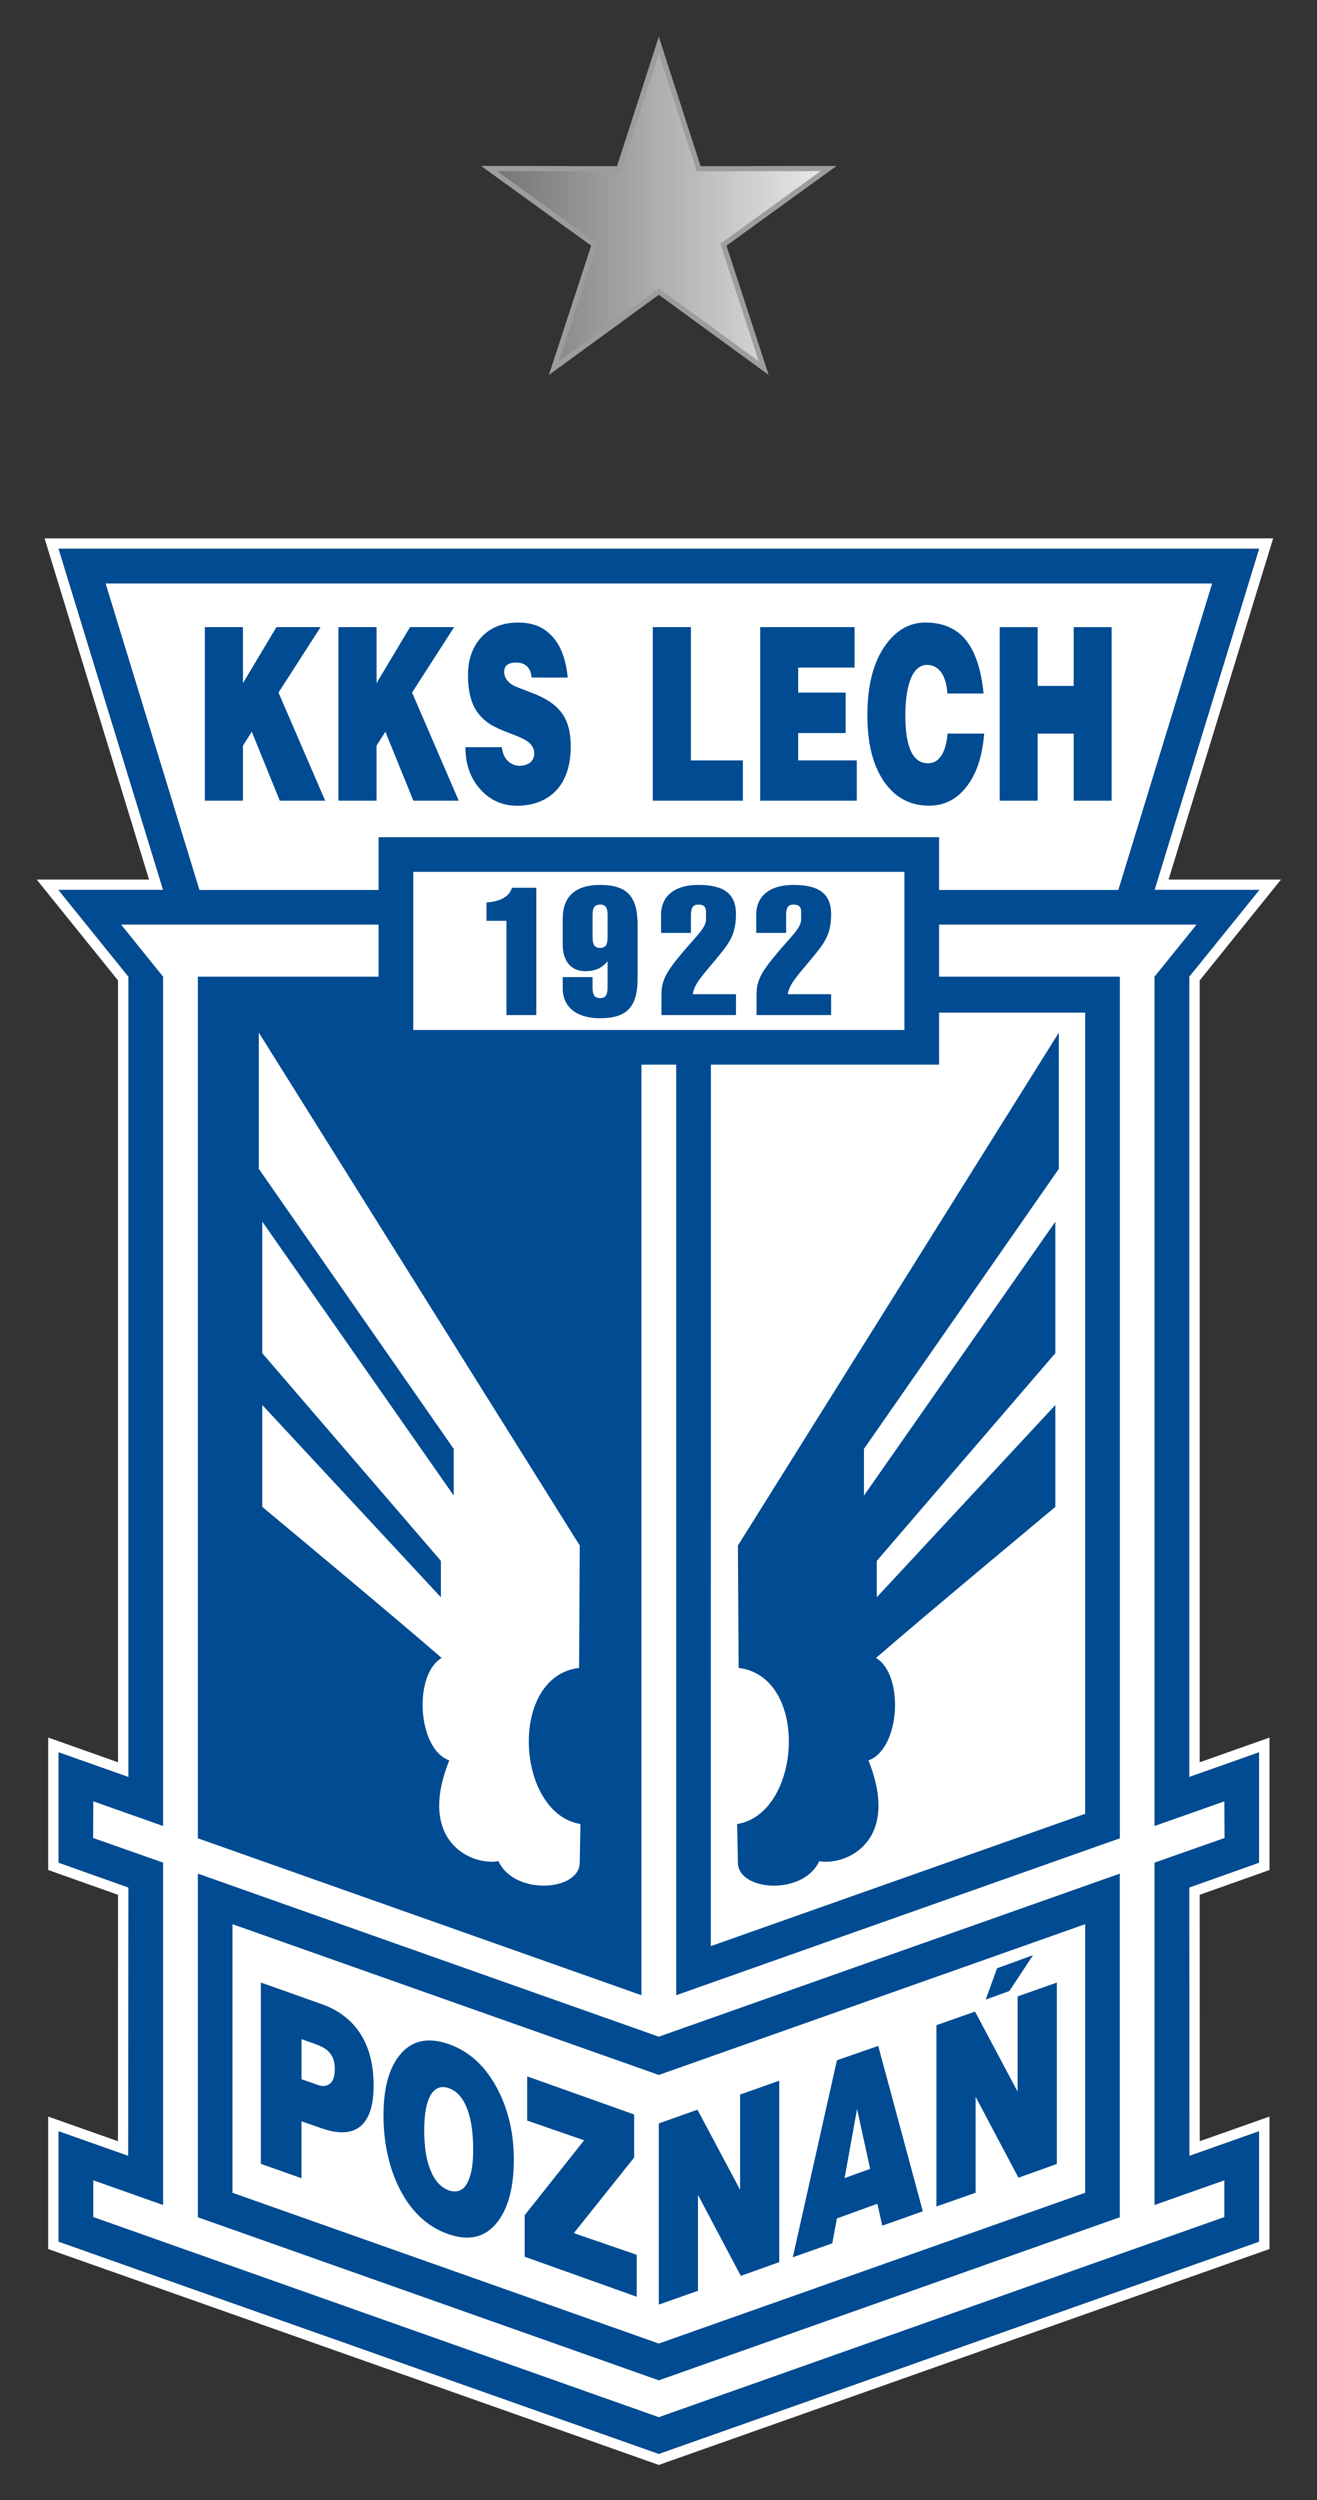
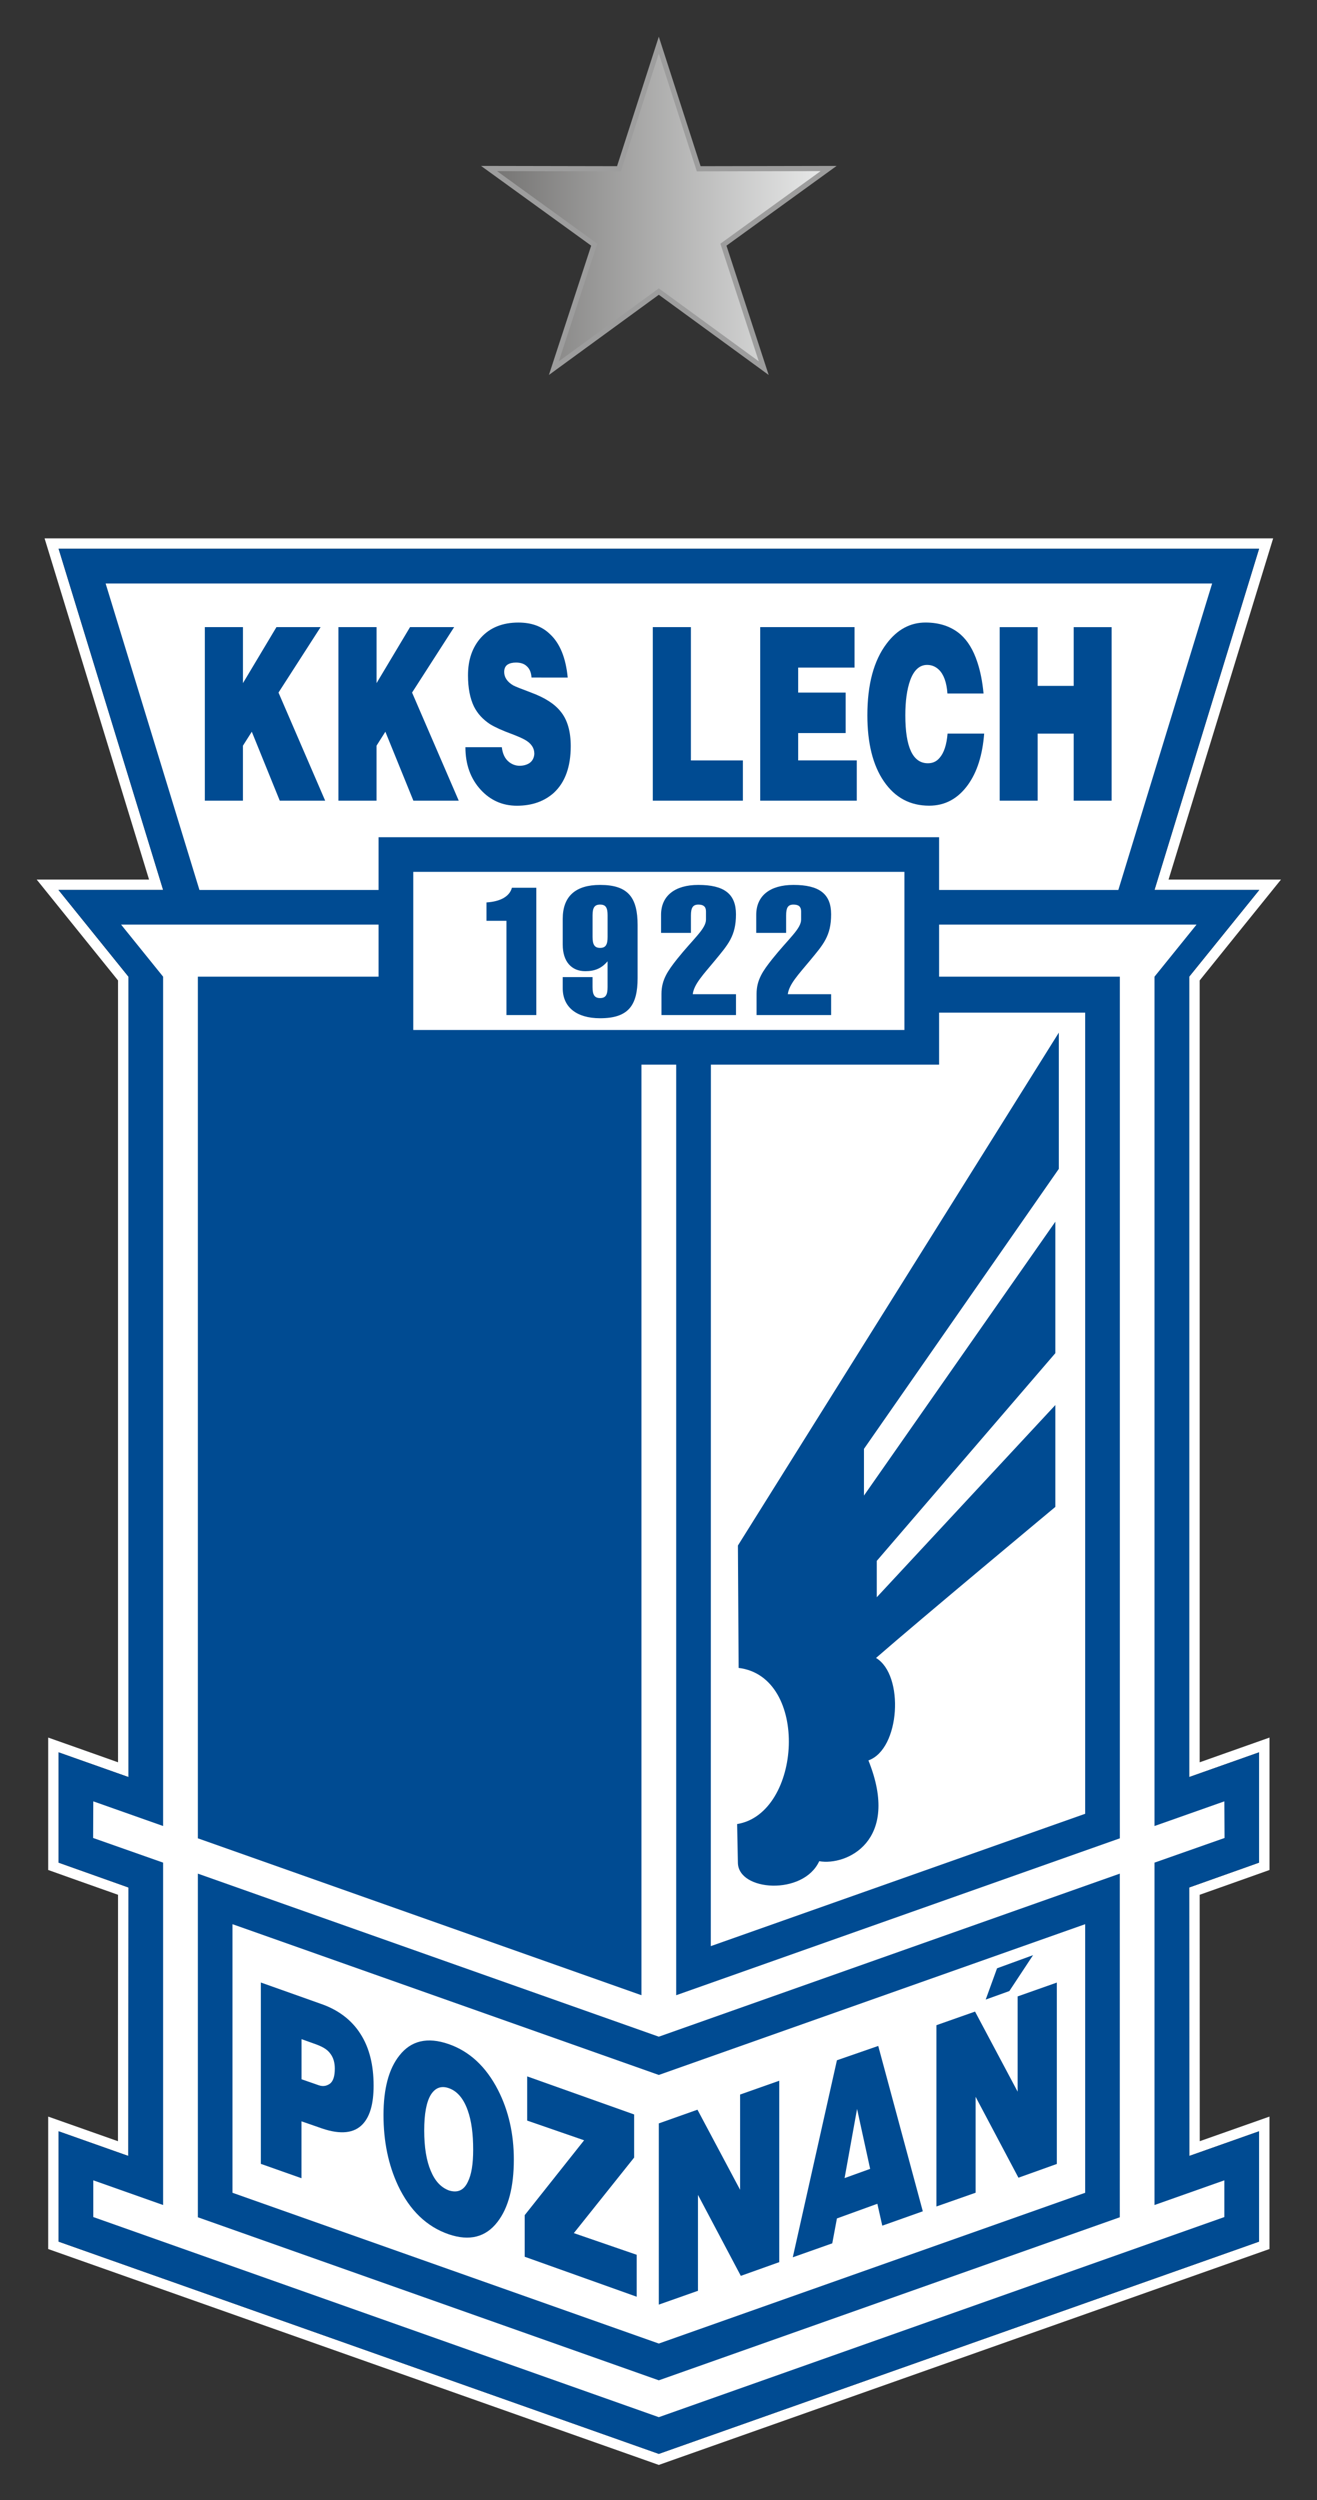
<svg xmlns="http://www.w3.org/2000/svg" xmlns:xlink="http://www.w3.org/1999/xlink" id="svg372" version="1.1" viewBox="0 0 35.908 68.146" height="68.146mm" width="35.908mm">
  <rect x="0" y="0" width="35.908" height="68.146" fill="#333333" stroke="none" />
  <defs id="defs366">
    <linearGradient id="SVGID_24_" gradientUnits="userSpaceOnUse" x1="196.38" y1="-298.244" x2="196.707" y2="-298.244" gradientTransform="matrix(43.337,0,0,-41.216,-8491.592,-12285.605)">
      <stop offset="0" style="stop-color:#737271" id="stop245" />
      <stop offset="1" style="stop-color:#EAEBEB" id="stop247" />
    </linearGradient>
    <clipPath id="SVGID_23_">
      <use xlink:href="#SVGID_22_" overflow="visible" id="use242" style="overflow:visible" x="0" y="0" width="100%" height="100%" />
    </clipPath>
    <polygon id="SVGID_22_" points="21.594,13.483 23.28,8.329 18.888,5.15 24.311,5.161 25.976,0 27.642,5.161 33.066,5.15 28.674,8.329 30.357,13.483 25.976,10.286 " />
  </defs>
  <g transform="translate(-37.484,-83.756)" id="layer1">
    <g transform="matrix(0.653,0,0,0.653,38.484,84.986)" id="Herb">
      <path d="m 51.039,71.257 v 4.604 l -2.918,1.037 0.005,11.205 2.913,-1.029 v 4.605 L 25.976,100.538 0.915,91.68 V 87.075 L 3.826,88.104 3.832,76.899 0.915,75.862 V 71.258 L 3.832,72.29 V 38.882 L 0.91,35.261 H 5.28 L 0.916,21.021 H 51.04 l -4.366,14.24 h 4.375 l -2.927,3.621 v 33.407 z m -2.48,-32.218 c 0.177,-0.225 3.396,-4.211 3.396,-4.211 H 47.26 c 0.318,-1.036 4.367,-14.241 4.367,-14.241 H 51.04 0.33 c 0,0 4.045,13.205 4.362,14.241 H 0 c 0,0 3.216,3.986 3.397,4.211 V 71.673 C 2.652,71.407 0.481,70.641 0.481,70.641 v 5.527 c 0,0 2.445,0.872 2.916,1.035 0,0.547 -0.003,9.217 -0.003,10.286 C 2.649,87.224 0.481,86.461 0.481,86.461 v 5.528 L 25.976,101 51.473,91.988 v -5.527 c 0,0 -2.169,0.766 -2.911,1.027 0,-1.068 -0.003,-9.738 -0.003,-10.285 0.467,-0.163 2.915,-1.035 2.915,-1.035 v -5.527 c 0,0 -2.172,0.768 -2.915,1.032 z" id="path187" style="fill:#ffffff" />
      <polygon points="3.832,76.898 3.826,88.104 0.915,87.074 0.915,91.68 25.976,100.54 51.039,91.68 51.039,87.074 48.126,88.104 48.121,76.898 51.039,75.861 51.039,71.257 48.121,72.289 48.121,38.882 51.048,35.261 46.673,35.261 51.039,21.021 0.915,21.021 5.279,35.261 0.909,35.261 3.832,38.882 3.832,72.289 0.915,71.257 0.915,75.861 " id="polygon189" style="fill:#004b92" />
      <polygon points="5.279,75.861 5.279,90.152 2.364,89.121 2.364,90.654 25.976,99.007 49.59,90.654 49.59,89.121 46.673,90.152 46.673,75.861 49.598,74.832 49.59,73.303 46.673,74.333 46.673,38.882 48.429,36.708 3.524,36.708 5.279,38.882 5.279,74.333 2.364,73.303 2.357,74.832 " id="polygon191" style="fill:#ffffff" />
      <polygon points="26.702,38.882 26.702,81.395 45.226,74.846 45.226,38.882 " id="polygon193" style="fill:#004b92" />
      <polygon points="25.251,38.882 25.251,81.395 6.73,74.846 6.73,38.882 " id="polygon195" style="fill:#004b92" />
      <polygon points="45.224,76.32 25.976,83.126 6.73,76.32 6.73,90.663 25.976,97.469 45.224,90.663 " id="polygon197" style="fill:#004b92" />
      <polygon points="43.778,78.43 25.976,84.723 8.176,78.43 8.176,89.641 25.976,95.934 43.778,89.641 " id="polygon199" style="fill:#ffffff" />
      <polygon points="2.879,22.471 25.976,22.471 49.079,22.471 45.163,35.263 6.796,35.263 " id="polygon201" style="fill:#ffffff" />
      <polygon points="43.778,40.383 28.151,40.383 28.147,79.346 43.778,73.822 " id="polygon203" style="fill:#ffffff" />
-       <path d="M 22.675,62.625 9.275,41.217 v 5.687 l 8.138,11.687 V 60.54 L 9.42,49.106 v 5.492 l 7.457,8.668 v 1.519 L 9.42,56.76 v 4.252 c 0,0 5.657,4.709 7.488,6.305 -1.191,0.711 -1.009,3.809 0.32,4.276 -1.366,3.388 0.934,4.406 2.054,4.207 0.662,1.444 3.393,1.259 3.393,0.054 l 0.029,-1.604 c -2.697,-0.44 -3.029,-6.157 -0.056,-6.517 z" id="path205" style="fill:#ffffff" />
      <path d="m 20.661,26.396 c -0.015,-0.215 -0.079,-0.366 -0.197,-0.472 -0.113,-0.108 -0.266,-0.153 -0.452,-0.153 -0.146,0 -0.266,0.029 -0.353,0.087 -0.092,0.061 -0.139,0.166 -0.139,0.307 0,0.221 0.128,0.413 0.38,0.561 0.085,0.045 0.337,0.145 0.747,0.299 0.572,0.212 0.978,0.472 1.229,0.789 0.286,0.347 0.423,0.832 0.423,1.446 0,0.863 -0.236,1.511 -0.703,1.945 -0.395,0.355 -0.908,0.542 -1.545,0.542 -0.602,0 -1.106,-0.226 -1.509,-0.664 -0.426,-0.462 -0.641,-1.062 -0.641,-1.78 h 1.52 c 0.033,0.282 0.133,0.488 0.305,0.622 0.125,0.097 0.273,0.154 0.438,0.154 0.159,0 0.29,-0.039 0.398,-0.103 0.132,-0.087 0.204,-0.218 0.217,-0.392 0,-0.25 -0.134,-0.448 -0.405,-0.596 C 20.27,28.93 20.092,28.85 19.839,28.754 19.443,28.61 19.134,28.469 18.925,28.34 c -0.3,-0.199 -0.518,-0.439 -0.666,-0.731 -0.165,-0.34 -0.25,-0.776 -0.25,-1.305 0,-0.645 0.178,-1.168 0.542,-1.575 0.379,-0.417 0.901,-0.628 1.561,-0.628 0.547,0 0.985,0.156 1.324,0.487 0.411,0.381 0.657,0.985 0.737,1.809 z m -8.062,-2.104 h 1.592 v 2.338 l 1.398,-2.338 h 1.842 l -1.757,2.732 1.949,4.513 h -1.894 l -1.17,-2.879 -0.369,0.583 v 2.296 h -1.591 z m -5.578,0 h 1.592 v 2.338 l 1.398,-2.338 h 1.844 l -1.758,2.732 1.949,4.513 H 10.15 l -1.168,-2.879 -0.37,0.583 v 2.296 H 7.021 Z" id="path207" style="fill:#004b92" />
      <path d="m 40.209,24.292 h 1.585 v 2.453 h 1.505 v -2.453 h 1.584 v 7.245 h -1.584 v -2.8 h -1.505 v 2.8 h -1.585 z m -2.182,2.771 c -0.033,-0.472 -0.159,-0.809 -0.365,-1.001 -0.138,-0.129 -0.297,-0.193 -0.484,-0.193 -0.317,0 -0.556,0.222 -0.709,0.651 -0.132,0.372 -0.2,0.856 -0.2,1.453 0,1.332 0.314,2.001 0.943,2.001 0.2,0 0.364,-0.074 0.49,-0.228 0.179,-0.203 0.292,-0.542 0.331,-1.01 h 1.528 c -0.069,0.895 -0.293,1.604 -0.678,2.139 -0.418,0.578 -0.955,0.87 -1.618,0.87 -0.797,0 -1.427,-0.337 -1.89,-1.014 -0.459,-0.667 -0.691,-1.591 -0.691,-2.758 0,-1.286 0.266,-2.283 0.803,-2.992 0.444,-0.59 0.988,-0.881 1.624,-0.881 0.592,0 1.076,0.167 1.455,0.49 0.311,0.272 0.543,0.657 0.709,1.161 0.125,0.371 0.214,0.814 0.26,1.312 z M 30.21,24.292 h 3.939 v 1.689 h -2.354 v 1.043 h 1.983 v 1.69 h -1.983 v 1.141 h 2.447 v 1.681 H 30.21 Z m -4.485,0 h 1.591 v 5.564 h 2.171 v 1.681 h -3.762 z" id="path209" style="fill:#004b92" />
      <polygon points="24.946,86.372 24.946,88.171 22.428,91.325 25.053,92.229 25.053,93.98 20.376,92.311 20.376,90.576 22.857,87.45 20.48,86.628 20.48,84.783 " id="polygon211" style="fill:#004b92" />
      <path d="m 17.195,83.432 c 0.875,0.303 1.563,0.939 2.066,1.916 0.443,0.866 0.662,1.838 0.662,2.903 0,1.151 -0.228,2.022 -0.684,2.608 -0.49,0.638 -1.169,0.807 -2.029,0.516 -0.932,-0.32 -1.634,-1.005 -2.123,-2.037 -0.405,-0.869 -0.606,-1.845 -0.606,-2.943 0,-1.101 0.223,-1.934 0.666,-2.486 0.486,-0.62 1.169,-0.78 2.048,-0.477 m 0,1.838 c -0.311,-0.104 -0.56,-0.008 -0.741,0.285 -0.182,0.303 -0.273,0.795 -0.273,1.485 0,0.696 0.091,1.257 0.273,1.683 0.178,0.434 0.43,0.695 0.756,0.819 0.359,0.114 0.625,0 0.792,-0.356 0.153,-0.303 0.223,-0.75 0.223,-1.344 0,-0.656 -0.069,-1.197 -0.226,-1.637 -0.177,-0.501 -0.443,-0.814 -0.804,-0.935 z" id="path213" style="fill:#004b92" />
      <path d="m 9.362,80.865 2.48,0.881 c 0.743,0.252 1.303,0.678 1.672,1.255 0.374,0.578 0.554,1.302 0.554,2.167 0,0.746 -0.147,1.277 -0.451,1.604 -0.357,0.386 -0.925,0.446 -1.692,0.188 l -0.868,-0.302 v 2.376 l -1.697,-0.6 v -7.568 h 0.002 z m 1.697,2.364 v 1.674 l 0.73,0.254 c 0.195,0.064 0.344,0.01 0.456,-0.07 0.136,-0.104 0.203,-0.312 0.203,-0.627 0,-0.248 -0.059,-0.454 -0.177,-0.613 -0.144,-0.209 -0.377,-0.324 -0.71,-0.439 z" id="path215" style="fill:#004b92" />
      <polygon points="40.613,81.221 41.602,79.723 40.099,80.271 39.625,81.577 " id="polygon217" style="fill:#004b92" />
      <polygon points="29.37,89.516 27.59,86.173 25.976,86.745 25.976,94.309 27.611,93.732 27.611,89.729 29.4,93.109 31.005,92.536 31.005,84.964 29.37,85.541 " id="polygon219" style="fill:#004b92" />
      <polygon points="40.958,85.42 39.18,82.078 37.567,82.646 37.567,90.213 39.203,89.639 39.203,85.635 40.992,89.012 42.595,88.438 42.595,80.867 40.958,81.445 " id="polygon221" style="fill:#004b92" />
      <path d="m 34.254,86.141 0.546,2.502 -1.067,0.385 z m -1.035,5.61 0.194,-1.039 1.688,-0.612 0.206,0.914 1.692,-0.6 -1.861,-6.902 -1.725,0.598 -1.843,8.224 z" id="path223" style="fill:#004b92" />
      <path d="M 29.279,62.625 42.678,41.217 v 5.687 l -8.136,11.687 v 1.949 l 7.991,-11.431 v 5.487 l -7.456,8.67 v 1.518 l 7.456,-8.023 v 4.252 c 0,0 -5.656,4.709 -7.487,6.305 1.189,0.711 1.009,3.809 -0.318,4.276 1.364,3.388 -0.936,4.406 -2.054,4.207 -0.662,1.444 -3.396,1.259 -3.396,0.054 l -0.032,-1.604 c 2.701,-0.44 3.031,-6.157 0.063,-6.517 z" id="path225" style="fill:#004b92" />
      <rect x="14.275" y="33.061" width="23.404" height="9.493" id="rect227" style="fill:#004b92" />
      <rect x="15.724" y="34.507" width="20.507" height="6.6" id="rect229" style="fill:#ffffff" />
      <path d="M 19.615,40.485 V 36.55 h -0.834 v -0.767 c 0.596,-0.038 0.966,-0.256 1.062,-0.612 h 1.019 v 5.314 z" id="path231" style="fill:#004b92" />
      <path d="m 23.838,36.322 c 0,-0.317 -0.075,-0.449 -0.312,-0.449 -0.235,0 -0.316,0.131 -0.316,0.449 v 0.901 c 0,0.317 0.081,0.458 0.316,0.458 0.237,0 0.312,-0.141 0.312,-0.458 z m -0.312,4.295 c -0.995,0 -1.562,-0.472 -1.562,-1.253 v -0.465 h 1.245 v 0.42 c 0,0.317 0.081,0.456 0.316,0.456 0.237,0 0.312,-0.139 0.312,-0.456 V 38.24 c -0.251,0.295 -0.531,0.413 -0.93,0.413 -0.568,0 -0.943,-0.391 -0.943,-1.112 V 36.47 c 0,-0.937 0.528,-1.418 1.562,-1.418 1.176,0 1.565,0.533 1.565,1.678 v 2.213 c 0,1.142 -0.389,1.674 -1.565,1.674 z" id="path233" style="fill:#004b92" />
      <path d="M 26.087,40.485 V 39.6 c 0,-0.587 0.264,-0.962 0.654,-1.456 0.68,-0.85 1.205,-1.26 1.205,-1.646 v -0.34 c 0,-0.199 -0.106,-0.285 -0.318,-0.285 -0.234,0 -0.311,0.138 -0.311,0.456 v 0.725 H 26.07 V 36.3 c 0,-0.783 0.564,-1.248 1.557,-1.248 1.069,0 1.571,0.369 1.571,1.226 0,0.907 -0.331,1.263 -0.882,1.933 -0.49,0.591 -0.873,0.988 -0.922,1.402 h 1.805 v 0.872 z" id="path235" style="fill:#004b92" />
      <path d="M 30.058,40.485 V 39.6 c 0,-0.587 0.265,-0.962 0.657,-1.456 0.679,-0.85 1.203,-1.26 1.203,-1.646 v -0.34 c 0,-0.199 -0.104,-0.285 -0.32,-0.285 -0.236,0 -0.306,0.138 -0.306,0.456 v 0.725 H 30.044 V 36.3 c 0,-0.783 0.559,-1.248 1.554,-1.248 1.07,0 1.573,0.369 1.573,1.226 0,0.907 -0.33,1.263 -0.884,1.933 -0.49,0.591 -0.871,0.988 -0.925,1.402 h 1.809 v 0.872 z" id="path237" style="fill:#004b92" />
      <g id="g254">
        <g id="g252">
          <defs id="defs240">
            <polygon id="polygon453" points="27.642,5.161 33.066,5.15 28.674,8.329 30.357,13.483 25.976,10.286 21.594,13.483 23.28,8.329 18.888,5.15 24.311,5.161 25.976,0 " />
          </defs>
          <clipPath id="clipPath351">
            <use xlink:href="#SVGID_22_" overflow="visible" id="use349" style="overflow:visible" x="0" y="0" width="100%" height="100%" />
          </clipPath>
          <linearGradient id="linearGradient357" gradientUnits="userSpaceOnUse" x1="196.38" y1="-298.244" x2="196.707" y2="-298.244" gradientTransform="matrix(43.337,0,0,-41.216,-8491.592,-12285.605)">
            <stop offset="0" style="stop-color:#737271" id="stop353" />
            <stop offset="1" style="stop-color:#EAEBEB" id="stop355" />
          </linearGradient>
          <rect x="18.888" clip-path="url(#SVGID_23_)" width="14.178" height="13.483" id="rect250" style="fill:url(#SVGID_24_)" y="0" />
        </g>
      </g>
      <polygon stroke-miterlimit="22.926" points="27.642,5.161 33.066,5.15 28.674,8.329 30.357,13.483 25.976,10.286 21.594,13.483 23.28,8.329 18.888,5.15 24.311,5.161 25.976,0 " id="polygon256" style="fill:none;stroke:#9d9d9d;stroke-width:0.216;stroke-miterlimit:22.926" />
    </g>
  </g>
</svg>